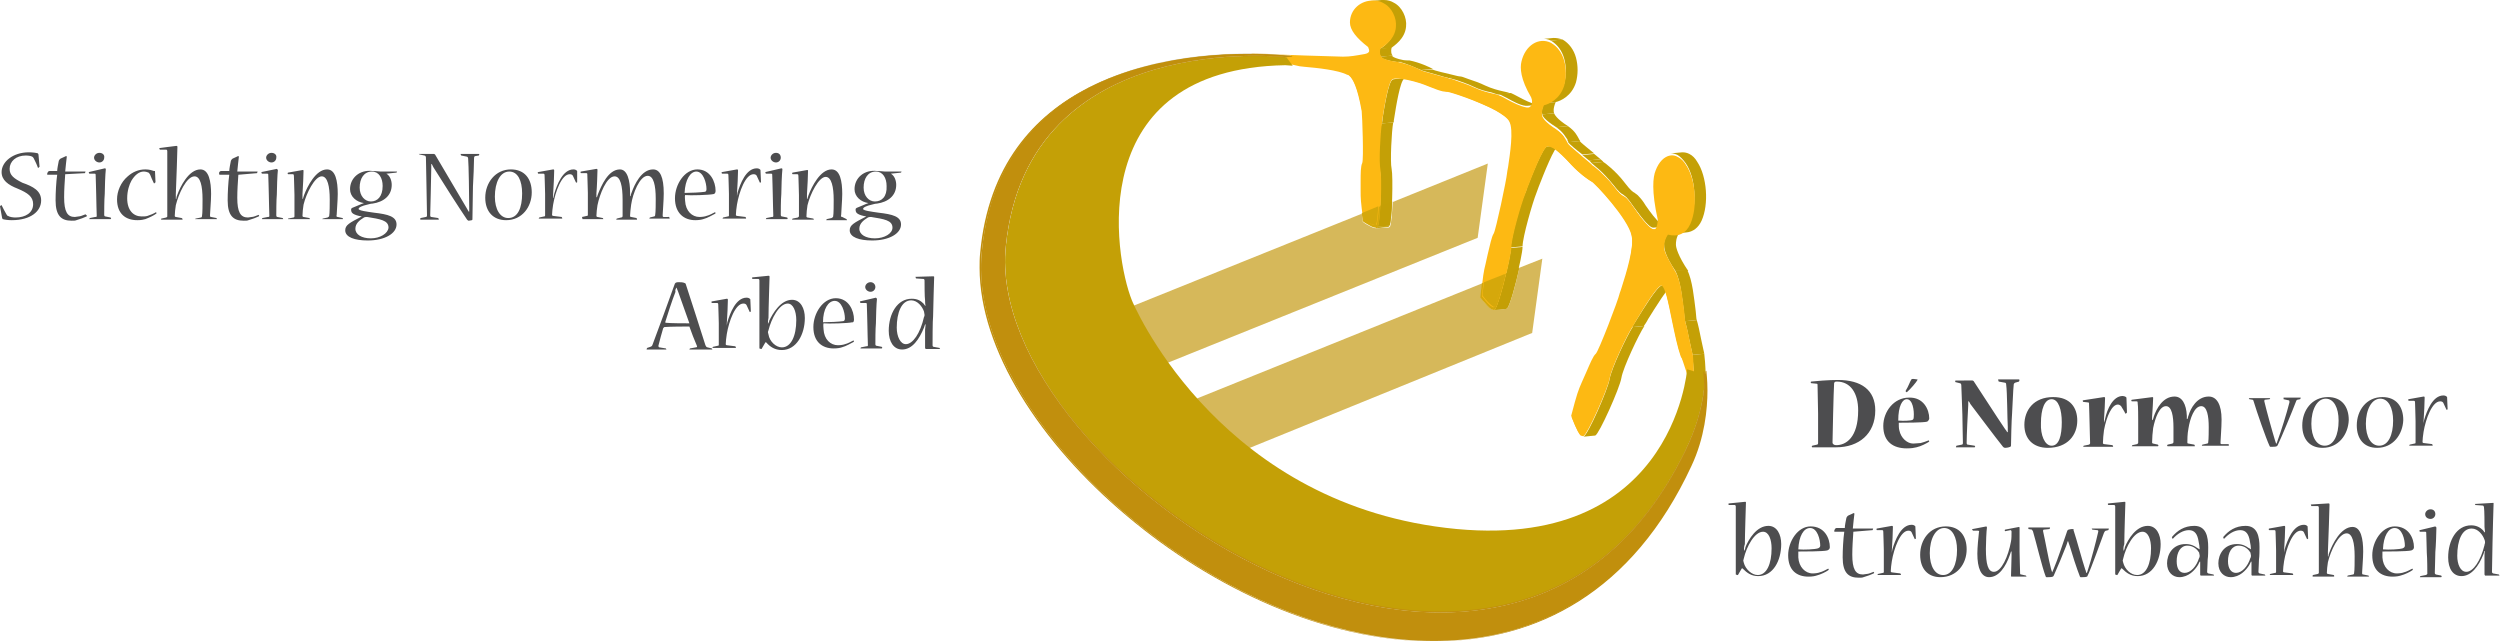
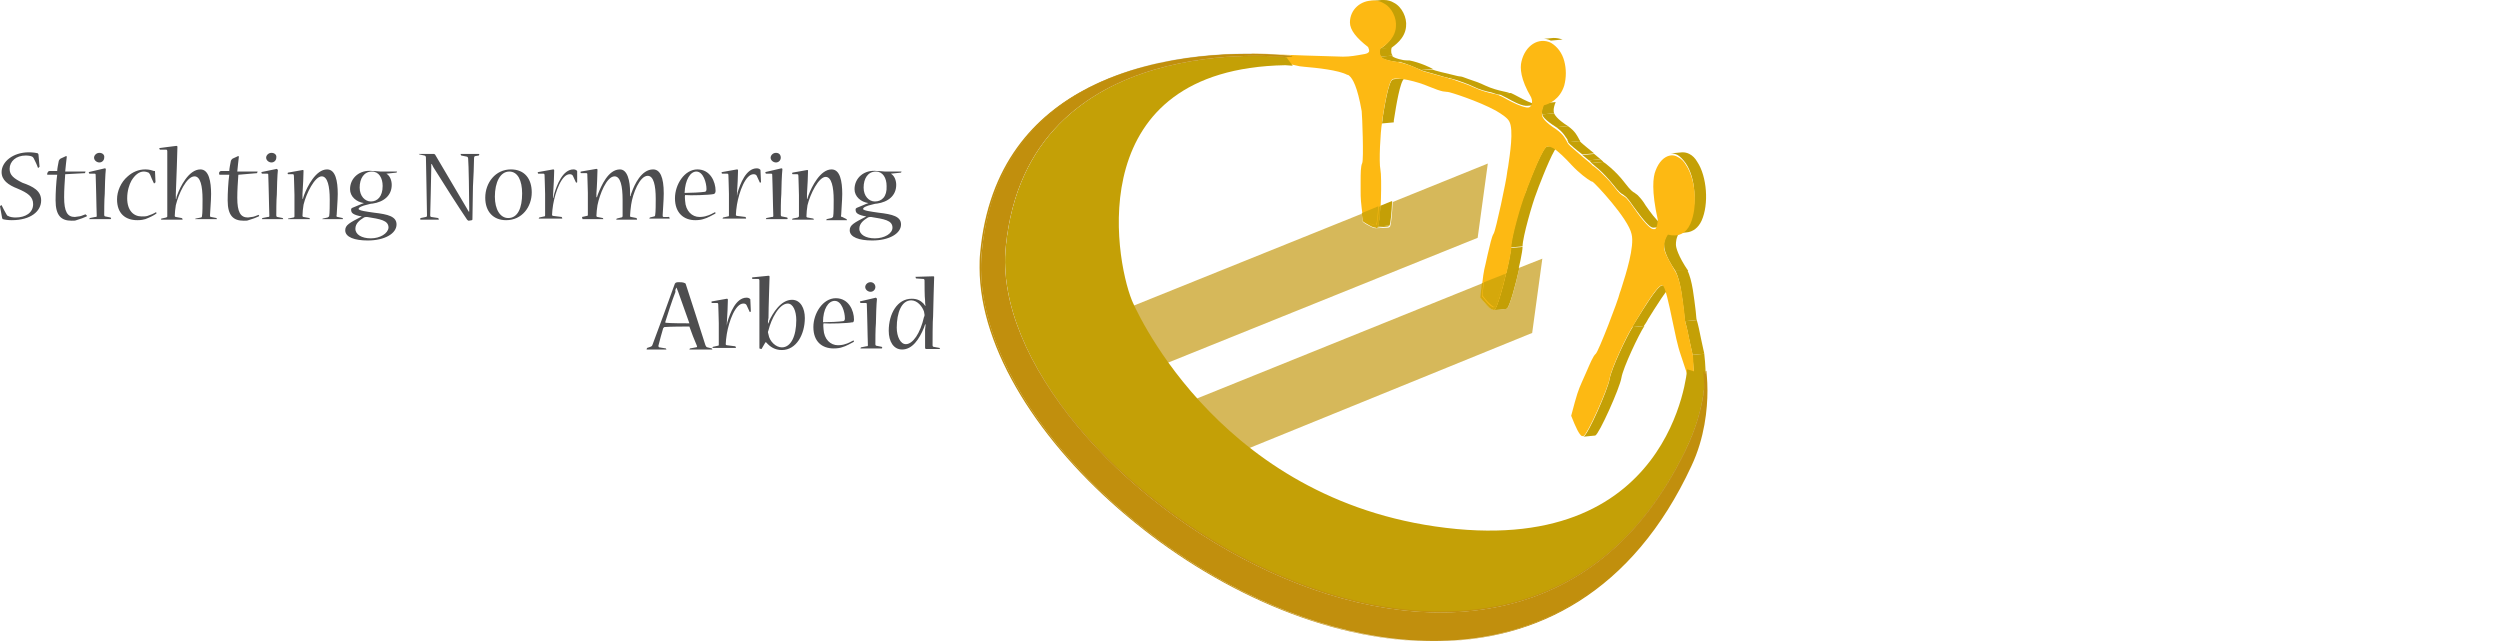
<svg xmlns="http://www.w3.org/2000/svg" version="1.1" id="Layer_1" x="0px" y="0px" width="467.8px" height="120px" viewBox="0 0 467.8 120" style="enable-background:new 0 0 467.8 120;" xml:space="preserve">
  <style type="text/css"> .st0{fill:#C4A006;} .st1{fill:#FDB913;} .st2{fill:#D6B85A;} .st3{fill:#C49F06;} .st4{fill:#D5A80B;} .st5{fill:#E6E7E8;} .st6{fill:#C18F0D;} .st7{fill:#4D4D4F;} </style>
  <g>
    <g>
-       <path class="st0" d="M259.6,42.5l-2.2,0.2c0.2,0,0.3-0.1,0.4-0.2l2.2-0.2C259.9,42.4,259.8,42.5,259.6,42.5" />
-       <path class="st0" d="M258.5,23.1l2.2-0.2c-0.3,1.6-0.6,7.4-0.3,8.7c0.3,1.4,0.1,9.8-0.4,10.6l-2.2,0.2c0.5-0.8,0.7-9.2,0.4-10.6 C257.8,30.5,258.1,24.7,258.5,23.1" />
      <path class="st0" d="M258.2,9.1l2.2-0.2c-0.2,0.9,0,1.3,0.2,1.5l-2.2,0.2C258.2,10.4,258,10,258.2,9.1" />
      <path class="st0" d="M261,14.8l2.2-0.2c-0.2,0-0.3,0-0.4,0.1c-0.8,0.3-1.6,5.4-1.9,7.3c-0.1,0.4-0.1,0.7-0.1,0.9l-2.2,0.2 c0-0.2,0.1-0.5,0.1-0.9c0.3-1.9,1.1-7,1.9-7.3C260.6,14.9,260.8,14.8,261,14.8" />
      <path class="st0" d="M258.3,10.6l2.2-0.2c0,0.1,0.1,0.2,0.3,0.3c0.4,0.2,1.2,0.5,2.8,0.7l-2.2,0.2c-1.6-0.2-2.4-0.5-2.8-0.7 C258.5,10.7,258.4,10.6,258.3,10.6" />
      <path class="st0" d="M256.3,0.2l2.2-0.2c0.2,0,0.4,0,0.5,0c0.7,0,1.3,0.2,1.8,0.5c0.8,0.4,1.4,1.1,1.8,1.9 c0.4,0.8,0.6,1.7,0.5,2.6c-0.2,2.3-2.3,3.6-2.8,4l-2.2,0.2c0.6-0.3,2.7-1.7,2.8-4c0.1-0.9-0.1-1.8-0.5-2.6 c-0.4-0.8-1.1-1.5-1.8-1.9c-0.6-0.3-1.2-0.5-1.8-0.5C256.7,0.2,256.5,0.2,256.3,0.2" />
      <path class="st0" d="M261.5,11.5l2.2-0.2c2,0.4,3.9,1.3,4.4,1.6l-2.2,0.2C265.3,12.9,263.4,11.9,261.5,11.5" />
      <path class="st0" d="M265.8,13.1L268,13c0.4,0.2,2.5,0.7,3.8,1c0.9,0.2,1.2,0.3,1.4,0.4l-2.2,0.2c-0.1-0.1-0.5-0.1-1.4-0.4 C268.3,13.8,266.3,13.3,265.8,13.1" />
      <path class="st0" d="M271,14.5l2.2-0.2c0.2,0,0.6,0.1,1.6,0.5c0.9,0.3,2.1,0.7,3.1,1.2c1.3,0.6,2.5,0.9,3.4,1.1 c0.5,0.1,1,0.2,1.3,0.4l-2.2,0.2c-0.4-0.1-0.8-0.2-1.3-0.4c-1-0.2-2.2-0.5-3.4-1.1c-1-0.5-2.3-0.9-3.1-1.2 C271.5,14.7,271.1,14.6,271,14.5" />
      <path class="st0" d="M281.7,57.8l-2.2,0.2l0.2-0.1c0.7-0.6,3-9.7,3-11.5l2.2-0.2c0,1.7-2.3,10.9-3,11.5L281.7,57.8" />
      <path class="st0" d="M288,19.6l-2.2,0.2l-0.3,0c-1.1-0.1-2.5-0.9-3.6-1.5c-0.6-0.3-1-0.5-1.4-0.7l2.2-0.2c0.3,0.1,0.8,0.4,1.4,0.7 c1.1,0.6,2.5,1.3,3.6,1.5L288,19.6" />
      <path class="st0" d="M288.9,19.3l2.2-0.2c-0.5,1.2-0.4,1.8-0.3,2.1l-2.2,0.2C288.5,21.1,288.4,20.5,288.9,19.3" />
      <path class="st0" d="M289.5,27.4l2.2-0.2c-0.8,0.1-2.9,5.5-3.8,7.8c-0.2,0.5-0.3,0.9-0.4,1.1c-0.7,1.7-2.6,8.3-2.6,10l-2.2,0.2 c0-1.8,1.8-8.3,2.6-10c0.1-0.2,0.3-0.6,0.4-1.1C286.6,32.9,288.7,27.5,289.5,27.4" />
      <path class="st0" d="M288.6,21.4l2.2-0.2c0.1,0.2,0.4,1,2.6,2.4l-2.2,0.2C289,22.4,288.6,21.7,288.6,21.4" />
      <path class="st0" d="M288.5,7.3c0.7-0.1,1.5-0.1,2.2-0.2c0.6,0,1.1,0.1,1.7,0.3l-2.2,0.2C289.6,7.3,289,7.2,288.5,7.3" />
      <path class="st0" d="M305.5,61.2l2.2-0.2c-1,1.5-4,7.8-4.3,9.7c-0.3,1.9-4.2,10.6-4.9,10.8l-2.2,0.2c0.8-0.2,4.6-8.9,4.9-10.8 C301.5,69,304.5,62.7,305.5,61.2" />
      <path class="st0" d="M298.4,81.5L298.4,81.5l-2.1,0.2l-0.1,0C296.8,81.6,297.7,81.6,298.4,81.5" />
      <path class="st0" d="M291.2,23.8l2.2-0.2c1.4,1,1.7,1.8,2,2.3c0.1,0.2,0.2,0.4,0.3,0.5l-2.2,0.2c-0.1-0.1-0.2-0.3-0.2-0.5 C292.9,25.6,292.6,24.8,291.2,23.8" />
-       <path class="st0" d="M290.2,7.6l2.2-0.2c1.2,0.7,2.1,1.9,2.5,3.4c0.4,1.5,0.4,3.1,0,4.6c-0.8,2.6-2.9,3.5-3.8,3.7l-2.2,0.2 c0.9-0.3,3-1.1,3.8-3.7c0.4-1.5,0.4-3.1,0-4.6C292.3,9.5,291.4,8.3,290.2,7.6" />
      <path class="st0" d="M293.4,26.6l2.2-0.2c0.2,0.3,1.6,1.4,2.7,2.3l-2.2,0.2C295,28.1,293.6,26.9,293.4,26.6" />
      <polyline class="st0" points="296.1,29 298.3,28.8 299.5,29.8 297.3,30 " />
      <path class="st0" d="M297.3,30l2.2-0.2c0.3,0.3,0.5,0.4,0.5,0.5l-2.2,0.2C297.7,30.4,297.6,30.2,297.3,30" />
      <path class="st0" d="M311.6,42.4c-0.7,0.1-1.5,0.1-2.2,0.2c-0.1,0-0.2,0-0.4-0.1l-0.3-0.2c-1-0.8-2.1-2.4-3-3.6 c-0.5-0.7-0.9-1.3-1.2-1.6c-0.3-0.4-0.6-0.5-0.8-0.7c-0.4-0.2-0.8-0.5-1.8-1.8c-0.9-1.1-1.9-2.2-2.7-2.9c-0.8-0.7-1.2-1-1.4-1.2 l2.2-0.2c0.2,0.1,0.6,0.4,1.4,1.1c0.8,0.7,1.8,1.7,2.7,2.9c1,1.3,1.4,1.6,1.8,1.8c0.2,0.2,0.5,0.3,0.8,0.7 c0.3,0.3,0.8,0.9,1.2,1.6c0.9,1.3,2,2.8,3,3.6l0.3,0.2C311.4,42.4,311.5,42.4,311.6,42.4" />
      <path class="st0" d="M311,53.4l2.2-0.2c-0.9,0.1-3.6,4.6-4.8,6.5c-0.3,0.6-0.6,1-0.8,1.3l-2.2,0.2c0.2-0.3,0.4-0.7,0.8-1.3 C307.4,58,310.1,53.5,311,53.4" />
      <path class="st0" d="M312.1,43.6l2.2-0.2c-0.7,1.1-0.7,1.9-0.7,2.4c0,0.5,0.4,2.1,2.3,4.9l-2.4,0c-1.9-2.8-2.1-4.2-2.1-4.7 C311.3,45.5,311.4,44.7,312.1,43.6" />
      <path class="st0" d="M313.5,50.7l2.2-0.2c1,1.9,1.3,5.4,1.6,7.7c0.1,0.8,0.1,1.5,0.2,1.7l-2.2,0.2c-0.1-0.2-0.1-0.9-0.2-1.7 C314.8,56.1,314.5,52.6,313.5,50.7" />
      <path class="st0" d="M315.3,60.1l2.2-0.2c0.2,0.6,0.6,2.4,0.8,3.5c0.4,2,0.6,2.6,0.6,2.8l-2.2,0.2c0-0.2-0.2-0.9-0.6-2.8 C315.9,62.5,315.5,60.7,315.3,60.1" />
      <path class="st0" d="M316.7,66.4l2.2-0.2c0.5,4.3,0.1,6.5,0.2,7.5l-1.9,0.6C317.1,71.7,316.9,69,316.7,66.4" />
      <path class="st0" d="M312.6,28.7l2.2-0.2c0.5,0,0.9,0.1,1.3,0.3c0.6,0.3,1.1,0.8,1.5,1.5c1.8,2.7,2.2,7.9,0.8,11 c-0.6,1.3-1.6,2.1-2.9,2.2c-0.7,0.1-1.5,0.1-2.2,0.2c1.2-0.1,2.3-0.8,2.9-2.2c1.4-3.1,1.1-8.3-0.8-11c-0.5-0.7-1-1.2-1.5-1.5 C313.5,28.8,313.1,28.7,312.6,28.7" />
      <path class="st1" d="M317.2,74.3c-0.4-0.3-1.4-4.2-2.7-7.9c-0.6-1.7-1.1-4.2-1.6-6.6c-0.6-2.9-1.3-6.2-1.8-6.4 c-0.8-0.4-3.6,4.4-4.9,6.5c-0.3,0.6-0.6,1-0.7,1.2c-1,1.5-4,7.8-4.3,9.7c-0.3,1.9-4.2,10.6-4.9,10.8l-0.3,0 c-0.5-0.3-1.1-1.5-2-3.8c1.1-4.2,1.3-4.7,2-6.3c0.3-0.6,0.5-1.2,0.8-1.8c0.7-1.6,1.3-3.1,1.8-3.5c0.5-0.4,4.2-10,4.5-11.4 c0.1-0.2,0.2-0.6,0.4-1.2c0.7-2.2,2.4-7.5,1.8-9.8c-0.6-2.9-6.8-9.5-7.3-9.8c0,0-0.1,0-0.3-0.1c-0.7-0.4-2.2-1.5-3.6-3 c-1.2-1.3-2.5-2.6-3.5-3.2c-0.4-0.2-0.7-0.3-1-0.3c-0.8,0-2.9,5.5-3.8,7.8c-0.2,0.5-0.3,0.9-0.4,1.1c-0.7,1.7-2.6,8.2-2.6,10 c0,1.7-2.3,10.9-3,11.5c-0.2,0.1-0.4,0.1-0.6,0c-0.5-0.3-1.1-1-2.1-2.2c0.4-4.1,0.5-4.7,0.9-6.3c0.1-0.6,0.3-1.2,0.4-1.8 c0.4-1.6,0.7-3.2,1.1-3.8c0.4-0.6,2.4-10.1,2.5-11.3c0-0.2,0.1-0.6,0.2-1.2c0.3-2.1,1.1-7,0.2-8.5c-0.3-0.6-1.3-1.3-2.5-2 c-3.3-1.8-8.6-3.5-9-3.5c0,0-0.2,0-0.9-0.1c-0.5-0.1-1.4-0.4-2.6-0.9c-2.3-1-5.9-1.8-6.8-1.4c-0.8,0.3-1.6,5.4-1.9,7.3 c-0.1,0.4-0.1,0.7-0.1,0.9c-0.3,1.6-0.6,7.4-0.3,8.7c0.3,1.4,0.1,9.8-0.4,10.6c-0.2,0.2-0.5,0.4-1.5-0.2c-0.3-0.2-0.8-0.4-1.3-0.8 c-0.5-3.7-0.5-4.2-0.5-5.6c0-0.5,0-1.1,0-1.7c0-1.5,0-2.9,0.3-3.5c0.3-0.7,0-8.9-0.1-9.7c-0.8-4.6-1.7-6.1-2.3-6.6 c-0.1-0.1-0.2-0.2-0.4-0.2c-1.7-0.9-5.7-1.3-8-1.5l-0.9-0.1c-3.1-0.7-6.3-1.4-9-1.9l0-0.5c0.1,0,1,0,3.2,0.1 c3.7,0.2,9.8,0.4,13.9,0.5c1.4,0,2.4-0.2,4.1-0.5c0.5-0.1,0.8-0.3,0.8-0.6c0-0.3-0.2-0.6-0.2-0.7c-2.2-1.7-3.4-3.2-3.4-4.6 c0-2.4,2-4.2,4.5-4.1c0.7,0,1.3,0.2,1.8,0.5c0.8,0.4,1.4,1.1,1.8,1.9c0.4,0.8,0.6,1.7,0.5,2.6c-0.2,2.3-2.3,3.6-2.9,4 c-0.2,0.9,0,1.3,0.2,1.5c0,0,0.1,0.2,0.3,0.3c0.4,0.2,1.2,0.5,2.8,0.7c2,0.4,3.9,1.3,4.4,1.6c0.4,0.2,2.5,0.7,3.8,1.1 c0.9,0.2,1.2,0.3,1.4,0.4c0.2,0,0.6,0.1,1.6,0.5c0.8,0.3,2.1,0.7,3.1,1.2c1.3,0.6,2.5,0.9,3.4,1.1c0.5,0.1,1,0.2,1.3,0.4 c0.4,0.1,0.8,0.4,1.4,0.7c1.1,0.6,2.5,1.3,3.6,1.5c0.5,0.1,0.8-0.1,1-0.5c0.1-0.4,0.1-0.9,0-1.1l-0.1-0.3c-2-3.4-2.1-5.5-1.8-6.7 c0.7-3,3.2-4.6,5.5-3.5c1.2,0.7,2.1,1.9,2.5,3.4c0.4,1.5,0.4,3.1,0,4.6c-0.8,2.6-2.9,3.5-3.8,3.7c-0.5,1.2-0.4,1.8-0.3,2.1 c0.1,0.2,0.4,1,2.6,2.4c1.4,1,1.7,1.8,2,2.3c0.1,0.2,0.2,0.4,0.3,0.5c0.2,0.3,1.6,1.4,2.7,2.4l1.2,1c0.3,0.3,0.5,0.4,0.5,0.5 c0.2,0.1,0.6,0.4,1.4,1.1c0.7,0.7,1.8,1.7,2.7,2.9c1,1.3,1.4,1.6,1.8,1.8c0.2,0.1,0.5,0.3,0.8,0.7c0.3,0.3,0.7,0.9,1.2,1.6 c0.9,1.3,2,2.8,3,3.6l0.3,0.2c0.3,0.1,0.5,0.1,0.7,0c0.3-0.4,0.4-1.3,0.4-1.7c-1.2-5.4-0.9-8-0.4-9.2c0.6-1.6,1.6-2.6,2.7-2.8 c0.5-0.1,1,0,1.5,0.3c0.6,0.3,1.1,0.8,1.5,1.5c1.8,2.7,2.2,7.8,0.8,11c-0.8,1.8-2.3,2.5-4.2,2c-0.7,1.1-0.7,1.9-0.7,2.4 c0,0.5,0.2,1.3,1.8,4c0.1,0.1,0.3,0.6,0.4,0.7c1,1.9,1.3,5.4,1.6,7.7c0.1,0.8,0.1,1.5,0.2,1.7c0.2,0.6,0.6,2.4,0.8,3.5 c0.4,2,0.6,2.6,0.6,2.8C316.9,69,317.1,71.7,317.2,74.3" />
-       <path class="st1" d="M316.5,71.7c0.1,0.4,0.2,0.8,0.3,1.1c-0.1-2.1-0.3-4.3-0.4-6.4c0-0.2-1.1-5.2-1.4-6.1c-0.1-0.3-0.1-1-0.2-1.9 c-0.2-2.1-0.7-5.5-1.5-7.5c-0.8-1.8-1.8-2.2-2.3-4.9c-0.2-0.9,0.5-2.1,1.1-3.1c1.1,0.1,2.9,0.5,4-1.8c1.3-2.9,1-7.7-0.7-10.2 c-0.4-0.6-0.9-1.1-1.4-1.4c-0.4-0.2-0.9-0.3-1.4-0.3c-1,0.2-2,1.1-2.5,2.6c-0.5,1.2-0.8,3.6,0.4,8.5c0,0.2,0.1,0.3,0.1,0.4 c0,0.4-0.1,1.3-0.3,1.7c-0.2,0.4-0.5,0.9-1.1,0.5l-0.3-0.2c-1-0.8-2.2-2.4-3.1-3.7c-0.5-0.7-0.9-1.3-1.2-1.6 c-0.3-0.3-0.5-0.5-0.8-0.6c-0.4-0.2-0.8-0.5-1.9-1.9c-1.4-1.9-3.7-3.7-4.1-4c0,0-0.9-0.8-1.7-1.5c-1.2-1-2.5-2.1-2.8-2.4 c-0.1-0.2-0.2-0.4-0.3-0.6c-0.2-0.5-0.5-1.2-1.7-2c-1.9-1.2-2.8-2.1-3-2.8c-0.3-0.9,0-1.8,0.5-2.9c0.8-0.3,2.9-1,3.7-3.4 c0.4-1.3,0.4-2.8,0-4.1c-0.4-1.4-1.2-2.5-2.2-3c-2.2-1.1-4.6,0.4-5.2,3.2c-0.2,1.1-0.1,3,1.7,6.2c0.1,0.3,0.5,1.3,0.1,2.1 c-0.3,0.6-0.6,0.8-1.3,0.7c-1.2-0.1-2.6-0.9-3.7-1.5c-0.6-0.3-1-0.5-1.4-0.7c-0.4-0.1-0.8-0.2-1.3-0.4c-1-0.2-2.2-0.5-3.5-1.1 c-2-0.9-4.7-1.6-4.7-1.6c0,0-0.7-0.2-1.4-0.4c-1.4-0.4-3.4-0.8-3.7-1l-0.2-0.1c-0.6-0.3-2.4-1.2-4.1-1.5c-1.4-0.2-2.4-0.4-2.9-0.7 c-0.2-0.1-0.4-0.3-0.5-0.4c-0.3-0.5-0.4-1.5-0.2-2.4c0.4-0.4,2.6-1.5,2.8-3.6c0.1-0.7-0.1-1.5-0.4-2.1c-0.4-0.7-1-1.3-1.7-1.7 c-0.5-0.3-1.1-0.4-1.7-0.5c-2.3-0.1-4.2,1.6-4.2,3.6c0,1.1,1.1,2.6,3.1,4c0.3,0.3,0.7,0.7,0.5,1.5c-0.1,0.5-0.4,0.9-1.1,1 c-1.7,0.3-2.7,0.5-4.2,0.5c-4-0.1-10.1-0.3-13.8-0.5c1.9,0.4,3.8,0.8,5.7,1.3l0.9,0.1c2.4,0.2,6.4,0.6,8.1,1.5 c0.2,0.1,0.3,0.2,0.4,0.3c1,0.8,1.8,3,2.5,6.8c0.2,0.9,0.5,9.4,0.1,10.3c-0.2,0.5-0.2,1.8-0.2,3.2c0,0.5,0,1.1,0,1.7 c0,1.4,0,1.8,0.4,5.1c0.5,0.4,0.9,0.6,1.2,0.8c0.9,0.5,1.2,0.3,1.2,0.3c0.3-0.5,0.7-8.6,0.3-10c-0.4-1.6,0-7.5,0.3-9.1 c0-0.2,0.1-0.5,0.1-0.9c0.6-3.8,1.3-7.3,2.1-7.6c1.1-0.4,4.9,0.6,7,1.5c2.1,0.8,3.2,1,3.3,1c0.2-0.1,3.1,0.8,5.6,1.9 c1.4,0.6,2.6,1.1,3.5,1.6c1.5,0.8,2.4,1.5,2.7,2.1c1,1.7,0.3,6.4-0.1,9c-0.1,0.6-0.1,1-0.2,1.1c-0.1,0.9-2,10.9-2.6,11.7 c-0.4,0.5-0.7,2-1.1,3.6c-0.1,0.6-0.3,1.2-0.4,1.8c-0.4,1.5-0.5,2.1-0.9,5.8c1,1.3,1.5,1.8,1.9,2c0.2,0.1,0.3,0.1,0.4,0 c0.4-0.4,2.8-9.2,2.8-11c0-1.9,1.9-8.5,2.6-10.3c0.1-0.2,0.2-0.6,0.4-1.1c1.6-4.1,3.1-8,4-8.1c0.3,0,0.7,0.1,1.1,0.3 c0.9,0.5,2,1.5,3.6,3.3c1.8,1.9,3.4,2.9,3.7,3.1c0.7,0.3,7,7.1,7.6,10.2c0.6,2.5-1.1,7.8-1.9,10.3c-0.2,0.5-0.3,1-0.3,1.2 c-0.2,1-3.9,11.1-4.6,11.6c-0.4,0.4-1.1,1.9-1.7,3.3c-0.3,0.6-0.5,1.2-0.8,1.8c-0.7,1.5-0.8,2-1.9,5.8c1,2.6,1.5,3.3,1.7,3.4 c0.6-0.1,4.5-8.3,4.8-10.4c0.3-2,3.3-8.4,4.4-9.9c0.2-0.2,0.4-0.7,0.7-1.2c2.1-3.6,4.3-7.1,5.2-6.6c0.7,0.4,1.2,2.8,2,6.8 c0.5,2.4,1,4.8,1.6,6.5C315.5,68.2,316.1,70.3,316.5,71.7" />
      <path class="st2" d="M213,70.1l-6.1-10.8l47.9-19.3c0.1,0.4,0.1,0.9,0.2,1.5c0.5,0.4,0.9,0.6,1.3,0.8c0.5,0.3,0.9,0.4,1.1,0.4 c0.1,0,0.1,0,0.2,0l2.1-0.1c0.2,0,0.3-0.1,0.4-0.2c0.2-0.4,0.4-2.4,0.5-4.6l17.8-7.2l-1.9,13.9L213,70.1" />
      <path class="st3" d="M257.5,42.6c0.1,0,0.2-0.1,0.3-0.2l2.2-0.2c-0.1,0.1-0.2,0.2-0.4,0.2L257.5,42.6" />
      <path class="st3" d="M257.8,42.4c0.2-0.3,0.4-2,0.5-3.9l2.2-0.9c-0.1,2.2-0.3,4.3-0.5,4.6L257.8,42.4" />
      <path class="st4" d="M257.4,42.6c-0.2,0-0.6-0.1-1.1-0.4c-0.3-0.2-0.8-0.4-1.3-0.8c-0.1-0.6-0.1-1.1-0.2-1.5l0.3-0.1 c0,0.3,0.1,0.7,0.1,1.2c0.5,0.3,0.9,0.6,1.2,0.8c0.5,0.3,0.8,0.3,1,0.3c0.1,0,0.2-0.1,0.2-0.1c0.1-0.2,0.3-1.6,0.4-3.3l0.3-0.1 c-0.1,1.9-0.3,3.6-0.5,3.9c-0.1,0.1-0.1,0.2-0.3,0.2C257.5,42.6,257.4,42.6,257.4,42.6" />
      <path class="st4" d="M257.3,42.1c-0.2,0-0.5-0.1-1-0.3c-0.3-0.2-0.7-0.4-1.2-0.8c0-0.4-0.1-0.8-0.1-1.2l2.9-1.2 c-0.1,1.7-0.2,3.1-0.4,3.3C257.5,42.1,257.5,42.1,257.3,42.1" />
      <path class="st2" d="M223.3,88.1l-6.1-10.8l60.2-24.3c-0.1,0.7-0.2,1.6-0.3,2.7c0.9,1.2,1.6,1.9,2.1,2.2c0.1,0.1,0.2,0.1,0.4,0.1 c0,0,0,0,0.1,0l2.1-0.2l0.2-0.1c0.5-0.4,1.6-4.3,2.3-7.6l4.3-1.7l-1.9,13.9L223.3,88.1" />
      <path class="st3" d="M279.6,58c0.1,0,0.1,0,0.2-0.1c0.4-0.3,1.4-3.7,2.1-6.8l2.4-1c-0.7,3.2-1.8,7.2-2.3,7.6l-0.2,0.1L279.6,58" />
      <path class="st4" d="M279.5,58c-0.1,0-0.2,0-0.4-0.1c-0.5-0.3-1.1-1-2.1-2.2c0.1-1.2,0.2-2,0.3-2.7l0.3-0.1 c-0.1,0.6-0.2,1.5-0.3,2.5c1,1.3,1.5,1.8,1.9,2c0.1,0.1,0.2,0.1,0.2,0.1c0.1,0,0.1,0,0.1,0c0.3-0.2,1.2-3.2,1.9-6.1l0.4-0.2 c-0.7,3-1.7,6.4-2.1,6.8C279.7,57.9,279.6,58,279.5,58C279.6,58,279.5,58,279.5,58" />
      <path class="st4" d="M279.5,57.4c-0.1,0-0.1,0-0.2-0.1c-0.3-0.2-0.9-0.7-1.9-2c0.1-1.1,0.2-1.9,0.3-2.5l3.8-1.5 c-0.7,2.9-1.6,5.9-1.9,6.1C279.6,57.4,279.5,57.4,279.5,57.4" />
      <path class="st0" d="M240.7,10.7c0,0-48.4-5.6-52.5,35.4c-4.3,42.4,93.7,107.3,127.2,38.2c4-8.2,3.8-14.4,3.7-14.4 c-0.4-0.1,0,0.3-3.4-0.8c0,0-2.7,35.9-47.2,29.4c-41.8-6.1-56.7-42.3-56.7-42.3c-3.3-8.2-9.2-43.3,28.7-44l1.4,0.1" />
      <path class="st5" d="M240.7,10.7c0,0-48.4-5.6-52.5,35.4c-4.3,42.4,93.7,107.3,127.2,38.2c4-8.2,3.6-14.5,3.7-14.4l0.1-0.2 c-0.1,0,1.2,8.7-2.9,17.5c-34.6,74.1-136.8,5.5-132.6-39.9c4-43.9,57.9-36.9,57.9-36.9L240.7,10.7" />
      <path class="st6" d="M240.7,10.7c0,0-48.4-5.6-52.5,35.4c-4.3,42.4,93.7,107.3,127.2,38.2c4-8.2,3.6-14.5,3.7-14.4l0-0.4 c-0.1,0,1.3,8.9-2.8,17.7c-34.6,74.1-136.8,5.5-132.6-39.9c4-43.9,58-36.8,58-36.8L240.7,10.7" />
      <path class="st6" d="M240.7,10.7L240.7,10.7c0-0.1-2.2-0.3-5.8-0.3c-13,0-43.6,3.5-46.8,35.7c-0.1,0.9-0.1,1.8-0.1,2.7 c0,28.7,43.4,65.8,81.6,65.8c18.2,0,35.3-8.5,45.9-30.3c2-4.1,2.9-7.7,3.3-10.3c0.2-1.3,0.3-2.3,0.3-3c0-0.4,0-0.6,0-0.8l0-0.2 l0-0.1v0l-0.1,0l0,0l0,0l-0.1,0l0,0l-0.1,0v0.1l0.1,0l-0.1,0v0.1v-0.1l0,0.1l0,0v-0.1l0,0.1l0.1,0l0-0.5l0-0.1l-0.1,0l0,0 l-0.1,0.1v0c0,0.1,0.2,1.5,0.2,3.7c0,3.4-0.5,8.7-2.9,14c-11,23.6-28.9,32.7-48,32.7c-19.8,0-41-9.8-57.2-23.5 c-16.2-13.6-27.5-31.1-27.5-46.4c0-0.9,0-1.8,0.1-2.7c3-33.1,34.6-37.2,49.8-37.2c2.5,0,4.5,0.1,5.9,0.2c1.4,0.1,2.2,0.2,2.2,0.2 l0-0.1l0-0.1l-1.1,0.1l-0.1,0L240.7,10.7L240.7,10.7L240.7,10.7L240.7,10.7L240.7,10.7L240.7,10.7l1.1-0.1l0-0.1 c0,0-3.2-0.4-8.1-0.4c-15.3,0-46.9,4.1-50,37.3c-0.1,0.9-0.1,1.8-0.1,2.7c0,30.6,45.1,69.9,84.8,69.9c19.1,0,37.1-9.1,48.1-32.8 c2.5-5.3,3-10.7,3-14.1c0-2.1-0.2-3.5-0.2-3.7h0l0,0l0,0h0l0,0l-0.1,0l0.1,0l0,0l-0.1,0l0.1,0l-0.1,0v0.1l0.1,0l-0.1,0v0.1v-0.1 l0,0.1l0,0v-0.1l0,0.1l0-0.1l-0.1,0l0,0.4l0.1,0l0-0.1l0,0l-0.1,0l0,0.1c0,0.8,0,6.7-3.7,14.3c-10.6,21.8-27.6,30.2-45.8,30.2 c-19.1,0-39.4-9.3-55-22.1C198.9,79.5,188,63.1,188,48.8c0-0.9,0-1.8,0.1-2.7c3.2-32.1,33.7-35.6,46.7-35.6 C238.4,10.5,240.6,10.8,240.7,10.7l0.1,0.1L240.7,10.7" />
    </g>
    <path class="st7" d="M7.7,37.5c0,2-1.9,3.7-5.5,3.7c-0.7,0-1.4-0.1-1.7-0.2l-0.1-0.2L0,38.6l0.2-0.2l0.1,0c0.3,0.6,0.6,1.2,0.9,1.7 c0.1,0.2,0.2,0.3,0.3,0.3c0.3,0.2,0.9,0.3,1.4,0.3c1.9,0,3.3-0.9,3.3-2.5c0-1.4-1-2.1-2.9-2.9c-1.8-0.7-3-1.6-3-3.1 c0-1.9,2.1-3.7,5.1-3.7c0.7,0,1.4,0.1,1.7,0.2l0.1,0.2l0.2,2.3l-0.2,0.2l-0.1,0c-0.2-0.6-0.5-1.2-0.8-1.8c-0.1-0.1-0.1-0.2-0.3-0.3 c-0.2-0.1-0.6-0.2-1.2-0.2c-1.8,0-3,1.1-3,2.5c0,1.2,0.8,1.8,2.4,2.6C6.2,34.9,7.7,35.7,7.7,37.5 M15.9,32.4l0.1-0.3l0,0l-3.8,0 c0.1-0.8,0.2-2.2,0.3-2.8l-0.1-0.1c-0.1,0-0.6,0.3-0.9,0.4c-0.3,0.1-0.4,0.3-0.5,0.5c-0.1,0.5-0.3,1.5-0.3,1.9H9.3 c-0.2,0-0.3,0.1-0.4,0.3l-0.1,0.3l0.1,0.1l1.8,0c-0.2,1.4-0.3,3.4-0.3,4.8c0,2.9,1.1,3.8,3,3.8c0.4,0,0.7,0,0.9-0.1 c0.7-0.2,1.5-0.5,1.9-0.7l0.1-0.1L16,40.1c-0.5,0.2-1,0.4-1.3,0.4c-0.2,0-0.5,0.1-0.7,0.1c-1.4,0-2-1-2-3.7c0-1.4,0.1-2.8,0.2-4.3 L15.9,32.4z M16.6,32.2L16.6,32.2l0.1,0.3h1c0.2,0,0.2,0.1,0.2,0.3c0,0.5,0.1,2.7,0.1,3.6c0,1.1,0.1,3.6,0.1,4 c0,0.2-0.1,0.2-0.3,0.2l-1,0.2L16.7,41l0,0c0.4,0,1.1,0,2,0c0.8,0,1.6,0,2,0l0.1-0.1l-0.1-0.2l-1-0.2c-0.1,0-0.2-0.1-0.2-0.3 c0-0.4,0-2.9,0.1-3.9c0-1,0.1-3.8,0.2-4.6c0-0.1,0-0.2-0.2-0.2L16.6,32.2z M18.6,28.6c-0.6,0-1,0.5-1,0.9c0,0.5,0.5,0.9,1,0.9 c0.5,0,0.9-0.4,0.9-0.9C19.6,29,19.2,28.6,18.6,28.6L18.6,28.6z M21.9,37.3c0,2.7,1.6,3.9,3.8,3.9c0.8,0,1.1-0.1,1.5-0.2 c0.8-0.3,1.6-0.7,2-1l0.1-0.1l-0.1-0.2c-0.5,0.3-1,0.5-1.6,0.7c-0.3,0.1-0.7,0.1-1.1,0.1c-1.5,0-2.7-1.1-2.7-3.4 c0-1.4,0.4-2.6,0.8-3.3c0.6-1,1.4-1.7,2.3-1.7c0.3,0,0.7,0.1,0.9,0.2c0.1,0.1,0.2,0.2,0.3,0.4c0.2,0.5,0.4,1,0.7,1.6l0.1,0l0.2-0.2 l-0.1-2.1L28.8,32c-0.3-0.1-0.8-0.3-1.6-0.3c-1.3,0-2.4,0.5-3.3,1.3C22.6,34.1,21.9,35.8,21.9,37.3L21.9,37.3z M29.8,27.7 L29.8,27.7l0.1,0.3l1.2,0c0.1,0,0.2,0.1,0.2,0.3c0,0.6,0,5.4,0,6.1c0,0.8,0,5.5,0,6c0,0.2,0,0.2-0.2,0.3l-0.9,0.2L30.1,41l0.1,0.1 c0.3,0,0.9,0,1.8,0c0.9,0,1.8,0,2.1,0l0.1-0.1L34,40.8l-1.1-0.2c-0.1,0-0.2-0.1-0.2-0.2c0-0.4,0.1-1.5,0.2-2c0.5-2.1,2-5.4,3.5-5.4 c1.1,0,1.5,1.8,1.5,4.3c0,0.9,0,2.7-0.1,3.1c0,0.2-0.1,0.3-0.2,0.3l-1,0.2L36.5,41l0.1,0c0.4,0,1,0,2,0c0.9,0,1.6,0,1.9,0l0.1,0 l-0.1-0.2l-1-0.2c-0.2,0-0.2-0.1-0.2-0.4c0-0.5,0.2-2.5,0.2-3.9c0-2.3-0.4-4.6-2-4.6c-2.2,0-3.8,3.3-4.3,4.7 c-0.1,0.2-0.2,0.5-0.2,0.8h-0.1c0-0.3,0-0.6,0-0.9c0.1-1.8,0.3-8.7,0.3-8.8c0-0.1,0-0.2-0.2-0.2L29.8,27.7z M48.1,32.4l0.1-0.3l0,0 l-3.8,0c0.1-0.8,0.2-2.2,0.3-2.8l-0.1-0.1c-0.1,0-0.6,0.3-0.9,0.4c-0.3,0.1-0.4,0.3-0.5,0.5c-0.1,0.5-0.3,1.5-0.3,1.9h-1.5 c-0.2,0-0.3,0.1-0.4,0.3L41,32.6l0.1,0.1l1.8,0c-0.2,1.4-0.3,3.4-0.3,4.8c0,2.9,1.1,3.8,3,3.8c0.4,0,0.7,0,0.9-0.1 c0.7-0.2,1.5-0.5,1.9-0.7l0.1-0.1l-0.1-0.2c-0.5,0.2-1,0.4-1.3,0.4c-0.2,0-0.5,0.1-0.7,0.1c-1.4,0-2-1-2-3.7c0-1.4,0.1-2.8,0.2-4.3 L48.1,32.4z M48.9,32.2L48.9,32.2l0.1,0.3h1c0.2,0,0.2,0.1,0.2,0.3c0,0.5,0.1,2.7,0.1,3.6c0,1.1,0.1,3.6,0.1,4 c0,0.2-0.1,0.2-0.3,0.2l-1,0.2L49,41l0,0c0.4,0,1.1,0,2,0c0.8,0,1.6,0,2,0L53,41l-0.1-0.2l-1-0.2c-0.1,0-0.2-0.1-0.2-0.3 c0-0.4,0-2.9,0.1-3.9c0-1,0.1-3.8,0.2-4.6l-0.2-0.2L48.9,32.2z M50.8,28.6c-0.6,0-1,0.5-1,0.9c0,0.5,0.5,0.9,1,0.9 c0.5,0,0.9-0.4,0.9-0.9C51.8,29,51.4,28.6,50.8,28.6L50.8,28.6z M63.2,40.6c-0.2,0-0.3-0.1-0.2-0.4c0-0.5,0.2-2.7,0.2-3.9 c0-2.4-0.4-4.6-2-4.6c-2.1,0-3.7,3.2-4.3,4.8c0,0.1-0.2,0.5-0.2,0.7h-0.1c0-0.3,0-0.6,0-0.9c0.1-1.1,0.2-3.9,0.2-4.4l-0.1-0.1 l-2.8,0.5l-0.1,0.1l0.1,0.2l0.9,0c0.2,0,0.2,0.2,0.2,0.4c0,0.5,0.1,2.7,0.1,3.5c0,1.1,0,3.4,0,4c0,0.1-0.1,0.2-0.2,0.2l-1,0.2 L53.9,41l0,0c0.5,0,1.1,0,1.9,0c0.9,0,1.5,0,2.1,0l0.1,0l-0.1-0.2l-1.1-0.2c-0.1,0-0.2-0.1-0.2-0.2c0-0.5,0.1-1.6,0.2-2.1 c0.5-2.1,2.1-5.3,3.4-5.3c1.1,0,1.5,1.9,1.5,4.3c0,0.7,0,2.7-0.1,3.1c0,0.1-0.1,0.2-0.3,0.3l-0.9,0.2L60.3,41l0,0c0.4,0,1.1,0,2,0 c0.8,0,1.4,0,1.9,0l0,0l-0.1-0.2L63.2,40.6z M65.5,35.4c0,1.4,1.2,2.4,2.6,2.6c-0.6,0.2-1.4,0.6-2.2,0.9c-0.1,0.1-0.2,0.1-0.2,0.3 c0,0.4,0.1,0.6,0.4,0.8c0.3,0.2,0.9,0.4,1.6,0.5c-2.3,1.2-3.1,1.6-3.1,2.6c0,1.3,1.8,1.9,4.2,1.9c3.2,0,5.4-1.3,5.4-3 c0-1.5-1.6-1.9-4.2-2.2c-1.4-0.2-2.9-0.4-2.9-0.7c0-0.3,0.7-0.6,1.6-0.8c0.4-0.1,0.7-0.2,1-0.2c2.1-0.3,3.6-1.5,3.6-3.5 c0-0.8-0.3-1.7-1-2.1l1.9-0.2l0.1-0.2l-0.1,0l-2.5,0c-0.2,0-0.3,0-0.5,0c-0.3,0-0.8-0.1-1.5-0.1C67.3,31.7,65.5,33.3,65.5,35.4 L65.5,35.4z M69.4,44.6c-1.7,0-2.9-0.7-2.9-1.8c0-1,0.8-1.6,1.6-2.1c0.2-0.1,0.4-0.1,0.6-0.1c2.4,0.4,4,0.6,4,2 C72.6,43.7,71.1,44.6,69.4,44.6L69.4,44.6z M69.4,37.7c-1.1,0-2.1-1-2.1-2.6c0-1.7,0.8-3,2.3-3c1.3,0,2,1.2,2,2.7 C71.6,36.8,70.6,37.7,69.4,37.7L69.4,37.7z M78.4,28.6L78.4,28.6c0,0.2,0,0.3,0.1,0.3l0.9,0.2c0.2,0,0.3,0.2,0.3,0.4 c0,0.4,0.1,4.4,0.1,5.2c0,0.9,0.1,5,0.1,5.6c0,0.2-0.1,0.3-0.2,0.3l-1,0.2L78.6,41l0.1,0.1c0.4,0,0.9,0,1.6,0c0.7,0,1.4,0,1.8,0 l0-0.1l-0.1-0.2l-1.3-0.2c-0.1,0-0.2-0.1-0.2-0.3c0-0.6,0.2-7.1,0.2-8.9c0-0.2,0-0.4,0-0.7l0.1,0c0.1,0.2,0.2,0.4,0.3,0.6 c1.6,2.6,5,7.9,6.3,9.8c0.1,0.1,0.2,0.2,0.3,0.2c0.2,0,0.5-0.1,0.6-0.1l0.1-0.1c0-0.7,0.1-5.3,0.1-6.2c0.1-1.4,0.2-4.5,0.2-5.2 c0-0.4,0.1-0.5,0.3-0.5l0.6-0.1l0.1-0.2l-0.1-0.1h-3.4l0,0.1l0.1,0.2l1,0.2c0.2,0,0.3,0.2,0.3,0.4c0.1,0.9,0.2,7.3,0.2,9.1 c0,0.2,0,0.5,0,0.8l-0.1,0c-0.1-0.2-0.3-0.5-0.4-0.7c-1.3-2.2-5-8.5-5.9-10l-0.2-0.1H78.4z M94.7,41.2c3,0,4.8-2.5,4.8-5.2 c0-2.5-1.3-4.3-3.9-4.3c-2.9,0-4.8,2.5-4.8,5.3C90.8,39.6,92.3,41.2,94.7,41.2L94.7,41.2z M95.1,40.8c-1.5,0-2.5-1.6-2.5-4 c0-2.7,1-4.7,2.7-4.7c1.6,0,2.4,1.7,2.4,4.1C97.7,38.9,96.9,40.8,95.1,40.8L95.1,40.8z M103.5,37c0-0.2,0-0.5,0-0.7 c0.1-1.1,0.2-3.9,0.2-4.4c0-0.1,0-0.2-0.2-0.2l-2.8,0.5l-0.1,0.1l0.1,0.2h1c0.2,0,0.2,0.2,0.2,0.3c0,0.5,0.1,2.5,0.1,3.5 c0,1,0,3.6,0,4c0,0.2-0.1,0.2-0.2,0.2l-0.9,0.2l-0.1,0.2l0,0c0.3,0,1,0,1.9,0c1.1,0,2.1,0,2.5,0l0-0.1l-0.1-0.2l-1.6-0.2 c-0.1,0-0.2-0.1-0.2-0.2c0-0.3,0.1-1.4,0.2-1.9c0.4-2.4,1.6-5.7,3.1-5.7c0.3,0,0.5,0.1,0.6,0.3c0.2,0.4,0.4,0.9,0.6,1.3l0,0 l0.2-0.1L108,32l-0.1-0.1c-0.1-0.1-0.3-0.2-0.6-0.2c-2,0-3.1,2.9-3.6,4.6c0,0.2-0.1,0.4-0.1,0.7H103.5z M124.2,40.6 c-0.2,0-0.2-0.1-0.2-0.4c0-0.4,0.2-2.7,0.2-4c0-3.1-0.7-4.5-2-4.5c-2.2,0-3.5,2.9-4,4.3c-0.1,0.2-0.2,0.5-0.2,0.7h-0.1 c0-0.3,0-0.5,0-0.7c0-2.2-0.5-4.3-1.9-4.3c-2.2,0-3.5,3.1-4.1,4.6c-0.1,0.2-0.1,0.4-0.2,0.6h-0.1c0-0.2,0-0.5,0-0.7 c0.1-1,0.2-4,0.2-4.4c0-0.1,0-0.2-0.2-0.2l-2.9,0.5l-0.1,0.1l0.1,0.2h1c0.2,0,0.2,0.1,0.2,0.3c0,0.5,0.1,2.6,0.1,3.4 c0,1.1,0,3.5,0,4.1c0,0.2-0.1,0.2-0.2,0.2l-0.9,0.2L109,41l0,0c0.5,0,1,0,1.8,0c0.9,0,1.5,0,2,0l0.1,0l-0.1-0.2l-1-0.2 c-0.1,0-0.2-0.1-0.2-0.2c0-0.4,0.1-1.5,0.2-2c0.4-2,1.7-5.4,3.2-5.4c1.1,0,1.5,1.8,1.5,4.4c0,0.6,0,2.6,0,3c0,0.2-0.1,0.3-0.3,0.3 l-0.8,0.2l-0.1,0.2l0.1,0c0.4,0,1,0,1.9,0c0.8,0,1.5,0,1.9,0l0-0.1l-0.1-0.2l-1-0.2c-0.2,0-0.2-0.1-0.2-0.3c0-0.3,0.1-1.3,0.2-2 c0.3-2.1,1.6-5.4,3.1-5.4c1.1,0,1.5,1.8,1.5,4.3c0,0.6,0,2.6-0.1,3c0,0.2-0.1,0.3-0.2,0.3l-0.8,0.2l-0.1,0.2l0,0c0.4,0,1,0,1.9,0 c0.8,0,1.4,0,1.9,0l0-0.1l-0.1-0.2L124.2,40.6z M133.9,35.7c0-1.7-1-4-3.4-4c-2.4,0-4.2,2.8-4.2,5.4c0,2.8,1.7,4.1,3.8,4.1 c0.7,0,1.2-0.1,1.5-0.2c0.8-0.2,1.8-0.8,2.2-1l0.1-0.1c0-0.1-0.1-0.2-0.1-0.2c-0.4,0.2-1.1,0.6-1.6,0.7c-0.2,0.1-0.8,0.2-1.3,0.2 c-1.4,0-2.6-1.1-2.7-3c0-0.3-0.1-0.8,0-1.1c0.9,0.1,4.6,0,5.4-0.2C133.8,36.2,133.9,36,133.9,35.7L133.9,35.7z M130.3,32.1 c1.3,0,1.9,2.1,1.9,3.3c0,0.4-0.2,0.5-0.4,0.5c-0.6,0.1-2.6,0.2-3.7,0.2C128.2,33.6,129.2,32.1,130.3,32.1L130.3,32.1z M137.9,37 c0-0.2,0-0.5,0-0.7c0.1-1.1,0.2-3.9,0.2-4.4c0-0.1,0-0.2-0.2-0.2l-2.8,0.5l-0.1,0.1l0.1,0.2h1c0.2,0,0.2,0.2,0.2,0.3 c0,0.5,0.1,2.5,0.1,3.5c0,1,0,3.6,0,4c0,0.2-0.1,0.2-0.2,0.2l-0.9,0.2l-0.1,0.2l0,0c0.3,0,1,0,1.9,0c1.1,0,2.1,0,2.5,0l0-0.1 l-0.1-0.2l-1.6-0.2c-0.1,0-0.2-0.1-0.2-0.2c0-0.3,0.1-1.4,0.2-1.9c0.4-2.4,1.6-5.7,3.1-5.7c0.3,0,0.5,0.1,0.6,0.3 c0.2,0.4,0.4,0.9,0.6,1.3l0,0l0.2-0.1l-0.1-2.3l-0.1-0.1c-0.1-0.1-0.3-0.2-0.6-0.2c-2,0-3.1,2.9-3.6,4.6c0,0.2-0.1,0.4-0.1,0.7 H137.9z M143.2,32.2L143.2,32.2l0.1,0.3h1c0.2,0,0.2,0.1,0.2,0.3c0,0.5,0.1,2.7,0.1,3.6c0,1.1,0.1,3.6,0.1,4c0,0.2-0.1,0.2-0.3,0.2 l-1,0.2l-0.1,0.2l0,0c0.4,0,1.1,0,2,0c0.8,0,1.6,0,2,0l0.1-0.1l-0.1-0.2l-1-0.2c-0.1,0-0.2-0.1-0.2-0.3c0-0.4,0-2.9,0.1-3.9 c0-1,0.1-3.8,0.2-4.6c0-0.1,0-0.2-0.2-0.2L143.2,32.2z M145.2,28.6c-0.6,0-1,0.5-1,0.9c0,0.5,0.5,0.9,1,0.9c0.5,0,0.9-0.4,0.9-0.9 C146.1,29,145.8,28.6,145.2,28.6L145.2,28.6z M157.6,40.6c-0.2,0-0.3-0.1-0.2-0.4c0-0.5,0.2-2.7,0.2-3.9c0-2.4-0.4-4.6-2-4.6 c-2.1,0-3.7,3.2-4.3,4.8c0,0.1-0.2,0.5-0.2,0.7H151c0-0.3,0-0.6,0-0.9c0.1-1.1,0.2-3.9,0.2-4.4l-0.1-0.1l-2.8,0.5l-0.1,0.1l0.1,0.2 l0.9,0c0.2,0,0.2,0.2,0.2,0.4c0,0.5,0.1,2.7,0.1,3.5c0,1.1,0,3.4,0,4l-0.2,0.2l-1,0.2l-0.1,0.2l0,0c0.5,0,1.1,0,1.9,0 c0.9,0,1.5,0,2.1,0l0.1,0l-0.1-0.2l-1.1-0.2c-0.1,0-0.2-0.1-0.2-0.2c0-0.5,0.1-1.6,0.2-2.1c0.5-2.1,2.1-5.3,3.4-5.3 c1.1,0,1.5,1.9,1.5,4.3c0,0.7,0,2.7-0.1,3.1c0,0.1-0.1,0.2-0.3,0.3l-0.9,0.2l-0.1,0.2l0,0c0.4,0,1.1,0,2,0c0.8,0,1.4,0,1.9,0l0,0 l-0.1-0.2L157.6,40.6z M159.9,35.4c0,1.4,1.2,2.4,2.6,2.6c-0.6,0.2-1.4,0.6-2.2,0.9c-0.1,0.1-0.2,0.1-0.2,0.3 c0,0.4,0.1,0.6,0.4,0.8c0.3,0.2,0.9,0.4,1.6,0.5c-2.3,1.2-3.1,1.6-3.1,2.6c0,1.3,1.8,1.9,4.2,1.9c3.2,0,5.4-1.3,5.4-3 c0-1.5-1.6-1.9-4.2-2.2c-1.4-0.2-2.9-0.4-2.9-0.7c0-0.3,0.7-0.6,1.6-0.8c0.4-0.1,0.7-0.2,1-0.2c2.1-0.3,3.6-1.5,3.6-3.5 c0-0.8-0.3-1.7-1-2.1l1.9-0.2l0.1-0.2l-0.1,0l-2.5,0c-0.2,0-0.3,0-0.5,0c-0.3,0-0.8-0.1-1.5-0.1C161.7,31.7,159.9,33.3,159.9,35.4 L159.9,35.4z M163.7,44.6c-1.7,0-2.9-0.7-2.9-1.8c0-1,0.8-1.6,1.6-2.1c0.2-0.1,0.4-0.1,0.6-0.1c2.4,0.4,4,0.6,4,2 C167,43.7,165.5,44.6,163.7,44.6L163.7,44.6z M163.7,37.7c-1.1,0-2.1-1-2.1-2.6c0-1.7,0.8-3,2.3-3c1.3,0,2,1.2,2,2.7 C166,36.8,165,37.7,163.7,37.7L163.7,37.7z M127,52.8c-0.5,0-0.7,0.1-0.8,0.5c-0.9,2.5-3.1,8.6-4.1,11.2c-0.1,0.3-0.2,0.3-0.4,0.4 l-0.6,0.2l-0.1,0.2l0,0.1c0.3,0,0.9,0,1.5,0c0.8,0,1.7,0,2.1,0l0.1,0l-0.1-0.2l-1.2-0.2c-0.1,0-0.2-0.1-0.2-0.3 c0.2-0.9,0.7-2.6,0.9-3.3l0.2-0.2c1.2-0.1,3.8-0.1,4.7-0.1c0.3,0.9,1,2.7,1.4,3.6c0.1,0.2,0,0.3-0.2,0.3l-1.1,0.2l-0.1,0.2l0.1,0 c0.5,0,1.3,0,2.3,0c0.7,0,1.5,0,1.8,0l0.1,0l-0.1-0.2l-0.8-0.2c-0.2,0-0.3-0.2-0.4-0.4c-0.8-2.6-2.9-9-3.7-11.5l-0.1-0.1 C127.8,52.8,127.4,52.8,127,52.8L127,52.8z M126.6,53.8c0.1,0.3,0.2,0.6,0.3,0.8c0.6,1.7,1.7,4.8,2.1,5.9c-0.9,0-3.4,0-4.4-0.1 c-0.1,0-0.1,0-0.1-0.2c0.4-1.3,1.2-3.8,1.9-5.6C126.3,54.4,126.4,54.1,126.6,53.8L126.6,53.8z M136,61.2c0-0.2,0-0.5,0-0.7 c0.1-1.1,0.2-3.9,0.2-4.4c0-0.1,0-0.2-0.2-0.2l-2.8,0.5l-0.1,0.1l0.1,0.2h1c0.2,0,0.2,0.2,0.2,0.3c0,0.5,0.1,2.5,0.1,3.5 c0,1,0,3.6,0,4c0,0.2-0.1,0.2-0.2,0.2l-0.9,0.2l-0.1,0.2l0,0c0.3,0,1,0,1.9,0c1.1,0,2.1,0,2.5,0l0-0.1l-0.1-0.2l-1.6-0.2 c-0.1,0-0.2-0.1-0.2-0.2c0-0.3,0.1-1.4,0.2-1.9c0.4-2.4,1.6-5.7,3.1-5.7c0.3,0,0.5,0.1,0.6,0.3c0.2,0.4,0.4,0.9,0.6,1.3l0,0 l0.2-0.1l-0.1-2.3l-0.1-0.1c-0.1-0.1-0.3-0.2-0.6-0.2c-2,0-3.1,2.9-3.6,4.6c0,0.2-0.1,0.4-0.1,0.7H136z M143.7,60.6 c0-0.3,0-0.7,0.1-1.1c0-1.8,0.2-7.5,0.2-7.7c0-0.1,0-0.2-0.2-0.2l-3,0.3l-0.1,0.1l0.1,0.2l1.1,0c0.1,0,0.2,0.1,0.2,0.3 c0,0.4,0,4.1,0,5.5c0,2.1,0,5.3,0,7.2l0.3,0.1l0.1,0l0.7-1.2c0.1-0.1,0.1-0.1,0.2,0c0.7,0.8,1.6,1.4,2.9,1.4c2.7,0,4.3-2.9,4.3-6 c0-1.8-0.8-3.4-2.4-3.4c-2.1,0-3.6,2.5-4.3,4C144,60,143.9,60.3,143.7,60.6L143.7,60.6z M146.3,65c-1.1,0-2.3-1.1-2.5-2.4l-0.1-0.4 c0-0.1,0-0.2,0.1-0.4c0.5-2.1,2-5,3.6-5c1,0,1.6,1.4,1.6,3.1C149,62.9,148,65,146.3,65L146.3,65z M159.8,59.8c0-1.7-1-4-3.4-4 c-2.4,0-4.2,2.8-4.2,5.4c0,2.8,1.7,4,3.8,4c0.7,0,1.2-0.1,1.5-0.2c0.8-0.2,1.8-0.8,2.2-1l0.1-0.1c0-0.1-0.1-0.2-0.1-0.2 c-0.4,0.2-1.1,0.6-1.6,0.7c-0.2,0.1-0.8,0.2-1.3,0.2c-1.4,0-2.6-1.1-2.7-3c0-0.3-0.1-0.8,0-1.1c0.9,0.1,4.6,0,5.4-0.2 C159.6,60.4,159.8,60.2,159.8,59.8L159.8,59.8z M156.2,56.3c1.3,0,1.9,2.1,1.9,3.3c0,0.4-0.2,0.5-0.4,0.5c-0.6,0.1-2.6,0.2-3.7,0.2 C154,57.8,155,56.3,156.2,56.3L156.2,56.3z M160.9,56.4L160.9,56.4l0.1,0.3h1c0.2,0,0.2,0.1,0.2,0.3c0,0.5,0.1,2.7,0.1,3.6 c0,1.1,0.1,3.6,0.1,4c0,0.2-0.1,0.2-0.3,0.2l-1,0.2l-0.1,0.2l0,0c0.4,0,1.1,0,2,0c0.8,0,1.6,0,2,0l0.1-0.1l-0.1-0.2l-1-0.2 c-0.1,0-0.2-0.1-0.2-0.3c0-0.4,0-2.9,0.1-3.9c0-1,0.1-3.8,0.2-4.6l-0.2-0.2L160.9,56.4z M162.9,52.8c-0.6,0-1,0.5-1,0.9 c0,0.5,0.5,0.9,1,0.9c0.5,0,0.9-0.4,0.9-0.9C163.8,53.2,163.4,52.8,162.9,52.8L162.9,52.8z M171.3,51.8L171.3,51.8l0.1,0.3l1.4,0.1 c0.1,0,0.2,0.1,0.2,0.3c0,0.6,0,3.1,0.1,3.7c0,0.3,0,0.7,0.1,1l-0.1,0l-0.3-0.4c-0.5-0.5-1.1-0.9-2.2-0.9c-2.7,0-4.3,2.8-4.3,6 c0,2,0.9,3.5,2.5,3.5c1.9,0,3.2-1.9,4.1-4.1c0.1-0.2,0.1-0.4,0.2-0.6l0.1,0c0,0.3-0.1,0.8-0.1,1c0,0.6,0,3,0,3.4l0.1,0.2 c0.2,0,0.6,0,1.2,0c0.5,0,1,0,1.4,0l0.1,0l-0.1-0.2l-1.1-0.2c-0.1,0-0.2-0.1-0.2-0.3c0-0.2,0-4.8,0.1-5.4c0-1,0.2-7.3,0.2-7.4 l-0.1-0.1L171.3,51.8z M169.5,64.4c-1,0-1.7-1.4-1.7-3.1c0-2.8,0.9-5.1,2.7-5.1c1.2,0,2.1,1.2,2.4,2.1c0,0.2,0.1,0.4,0.1,0.6 c0,0.1,0,0.3-0.1,0.4C172.2,62.4,170.8,64.4,169.5,64.4L169.5,64.4z" />
-     <path class="st7" d="M338.9,71.7l-0.1-0.2l0.1-0.1c0.9-0.1,3.2-0.3,5-0.3c4.4,0,7,1.9,7,5.7c0,4.4-3.1,6.9-7.3,6.9 c-0.6,0-1.9,0-2.4,0c-0.8,0-1.6,0-2.1,0l-0.1-0.1l0.1-0.2l0.9-0.2c0.1,0,0.2-0.1,0.2-0.3c0-0.8,0-4.7,0-5.5c0-0.9-0.1-4.7-0.1-5.3 c0-0.2,0-0.3-0.2-0.3 M343.6,83.3c1.8,0,4.1-1.4,4.1-6.5c0-3.2-1.4-5.4-4-5.4c-0.4,0-0.4,0.1-0.5,0.3c-0.1,1.4-0.3,10.5-0.3,11.1 C342.9,83.1,343.2,83.3,343.6,83.3L343.6,83.3z M361,78.3c0,0.2-0.2,0.5-0.4,0.6c-0.7,0.2-4.4,0.2-5.3,0.2c0,0.5,0,1.1,0.1,1.4 c0.3,1.5,1.5,2.5,2.6,2.5c0.5,0,1-0.1,1.4-0.1c0.4-0.1,1-0.3,1.5-0.5c0,0,0.1,0.1,0.1,0.2l-0.1,0.1c-0.5,0.3-1.4,0.8-2.3,1 c-0.4,0.1-0.9,0.2-1.8,0.2c-2.5,0-4.4-1.2-4.4-4.2c0-2.7,2-5.3,4.8-5.3C359.9,74.3,361,76.6,361,78.3L361,78.3z M356.8,74.7 c-0.8,0-1.6,1.2-1.6,4c1.1,0.1,2.3,0,2.6-0.1c0.2-0.1,0.3-0.2,0.3-0.6C358.2,76.8,357.9,74.7,356.8,74.7L356.8,74.7z M356.8,73.4 c0,0-0.3-0.1-0.2-0.3c0.5-0.8,0.8-1.7,1-2c0.1-0.2,0.2-0.2,0.4-0.2c0.2,0,0.6,0.1,0.8,0.1l0,0.1C358.6,71.5,357.5,72.8,356.8,73.4 L356.8,73.4L356.8,73.4z M365.9,71.2L365.9,71.2c-0.1,0.2,0,0.3,0,0.3l0.8,0.2c0.2,0,0.3,0.2,0.3,0.4c0,0.6,0.2,4.6,0.2,5.5 c0,1.1,0.1,4.7,0.1,5.3c0,0.2-0.1,0.3-0.2,0.3l-1,0.2l-0.1,0.2l0,0.1c0.3,0,1,0,1.7,0c0.8,0,1.5,0,1.8,0l0.1-0.1l-0.1-0.2l-1.3-0.2 c-0.1,0-0.2-0.1-0.2-0.3c0-1.3,0.2-5.5,0.3-7.1c0-0.2,0-0.4,0-0.7l0.1,0c0.1,0.1,0.2,0.3,0.3,0.5c1.6,2.1,4.5,6,6.1,8 c0.2,0.2,0.3,0.2,0.5,0.2c0.2,0,0.7-0.1,0.9-0.2l0.1-0.2c0-0.7,0.1-4.9,0.2-6c0.1-1.5,0.2-4.6,0.3-5.3c0-0.3,0.1-0.4,0.3-0.5 l0.7-0.2l0.1-0.3l-0.1-0.1h-3.9l0,0.1l0.1,0.3l1.1,0.2c0.2,0,0.3,0.1,0.3,0.4c0.2,1.4,0.2,6.4,0.3,7.9c0,0.3,0,0.6,0,0.9l-0.1,0.1 c-0.1-0.2-0.2-0.4-0.4-0.6c-1.5-2.2-4.9-7.5-5.9-9l-0.2-0.1H365.9z M383.2,83.8c-2.8,0-4.4-1.7-4.4-4.3c0-2.7,1.7-5.2,5.4-5.2 c3.2,0,4.5,2,4.5,4.4C388.7,81.4,386.9,83.8,383.2,83.8L383.2,83.8z M383.9,83.4c1.4,0,1.9-1.9,1.9-4.4c0-2.3-0.6-4.3-1.9-4.3 c-1.3,0-2,1.8-2,4.5C381.8,81.4,382.6,83.4,383.9,83.4L383.9,83.4z M393.7,79.1c0-0.2,0-0.4,0-0.6c0.1-1.1,0.2-3.7,0.2-4 c0-0.1,0-0.2-0.2-0.2l-3.9,0.6l-0.1,0.1l0.1,0.2l0.9,0.1c0.2,0,0.2,0.1,0.2,0.3c0,0.6,0.1,2.6,0.1,3.5c0,0.8,0.1,3.3,0.1,3.8 c0,0.2-0.1,0.2-0.2,0.3l-1,0.2l-0.1,0.2l0,0c0.2,0,1.3,0,2.5,0c1.4,0,2.5,0,3.1,0l0-0.1l-0.1-0.2l-1.6-0.2c-0.1,0-0.2-0.1-0.2-0.2 c0-0.5,0.1-1.8,0.2-2.4c0.5-2.7,1.5-4.8,2.6-4.8c0.2,0,0.4,0.1,0.6,0.3c0.2,0.4,0.6,0.9,0.8,1.4l0.1,0l0.2-0.2l-0.1-2.8l-0.1-0.1 c-0.1-0.1-0.4-0.2-0.6-0.2c-1.8,0-2.9,2.4-3.3,4.3C393.8,78.7,393.8,78.9,393.7,79.1L393.7,79.1z M415.7,83.1 c-0.2,0-0.2-0.1-0.2-0.3c0-0.5,0.2-2.7,0.2-4.3c0-2.8-0.9-4.3-2.4-4.3c-2.2,0-3.4,2.2-3.8,3.6c-0.1,0.2-0.1,0.5-0.2,0.6l-0.1,0 v-0.6c-0.1-2.2-0.9-3.6-2.3-3.6c-2.2,0-3.4,2.3-3.9,3.8c0,0.1-0.1,0.4-0.2,0.6l-0.1,0c0-0.2,0-0.5,0-0.6c0.1-1.1,0.2-3.4,0.2-3.6 l-0.1-0.1l-3.9,0.5l-0.1,0.1c0,0.1,0.1,0.2,0.1,0.2l0.9,0c0.2,0,0.2,0.1,0.2,0.3c0.1,0.5,0.1,2.7,0.1,3.4c0,0.9,0,3.1,0,4 c0,0.2-0.1,0.2-0.2,0.3l-0.9,0.2l-0.1,0.2l0.1,0c0.7,0,1.2,0,2.3,0c1.1,0,1.7,0,2.5,0l0.1-0.1l-0.1-0.2l-0.9-0.2 c-0.1,0-0.2-0.1-0.2-0.2c0-0.8,0.1-2,0.2-2.7c0.4-2,1.2-4.1,2.4-4.1c1.1,0,1.4,1.9,1.4,4c0,0.7,0,2.3,0,2.7c0,0.2-0.1,0.2-0.2,0.3 l-0.9,0.2l-0.1,0.2l0.1,0.1c0.5,0,1.3,0,2.5,0c1.2,0,1.9,0,2.6,0l0-0.1l-0.1-0.2l-1.1-0.2c-0.2,0-0.2-0.1-0.2-0.3 c0-0.3,0-1.5,0.2-2.5c0.3-1.9,1.1-4.2,2.4-4.2c1.1,0,1.4,1.9,1.4,3.9c0,0.6,0,2.3-0.1,2.9c0,0.1-0.1,0.2-0.2,0.2l-0.9,0.2l-0.1,0.2 l0.1,0c0.5,0,1.3,0,2.5,0c1.1,0,1.8,0,2.4,0l0.1-0.1l-0.1-0.2L415.7,83.1z M427.3,74.4L427.3,74.4l0,0.3l0.9,0.2 c0.2,0,0.2,0.1,0.2,0.4c-0.5,2-1.6,5.5-2.2,7.1c-0.1,0.2-0.1,0.4-0.2,0.6h-0.1c-0.1-0.2-0.1-0.4-0.2-0.6c-0.5-1.6-1.6-5.6-2-7.3 c0-0.1,0-0.3,0.1-0.3l0.9-0.1l0.1-0.2l0,0h-4l0,0l0.1,0.2l0.6,0.1c0.1,0,0.2,0.2,0.2,0.3c0.6,2,2.3,6.9,3,8.4l0.1,0.1h0.5 c0.7,0,0.8-0.1,0.9-0.3c0.6-1.2,2.8-6.5,3.4-8.1c0.1-0.3,0.2-0.4,0.3-0.4l0.5-0.1l0.1-0.2l0-0.1H427.3z M434.6,83.8 c-2.4,0-3.8-1.6-3.8-4.2c0-2.8,1.8-5.3,4.8-5.3c2.6,0,3.9,1.8,3.9,4.3C439.4,81.3,437.6,83.8,434.6,83.8L434.6,83.8z M435,83.4 c1.7,0,2.6-2,2.6-4.7c0-2.4-0.9-4.1-2.4-4.1c-1.6,0-2.7,2-2.7,4.7C432.5,81.8,433.5,83.4,435,83.4L435,83.4z M444.8,83.8 c-2.4,0-3.8-1.6-3.8-4.2c0-2.8,1.8-5.3,4.8-5.3c2.6,0,3.9,1.8,3.9,4.3C449.6,81.3,447.8,83.8,444.8,83.8L444.8,83.8z M445.2,83.4 c1.7,0,2.6-2,2.6-4.7c0-2.4-0.9-4.1-2.4-4.1c-1.6,0-2.7,2-2.7,4.7C442.7,81.8,443.7,83.4,445.2,83.4L445.2,83.4z M453.5,79.5 c0-0.2,0-0.5,0-0.7c0.1-1.1,0.2-3.9,0.2-4.4c0-0.1,0-0.2-0.2-0.2l-2.8,0.5l-0.1,0.1l0.1,0.2h1c0.2,0,0.2,0.2,0.2,0.3 c0,0.5,0.1,2.5,0.1,3.5c0,1,0,3.6,0,4c0,0.2-0.1,0.2-0.2,0.2l-0.9,0.2l-0.1,0.2l0,0c0.3,0,1,0,1.9,0c1.1,0,2.1,0,2.5,0l0-0.1 l-0.1-0.2l-1.6-0.2c-0.1,0-0.2-0.1-0.2-0.2c0-0.3,0.1-1.4,0.2-1.9c0.4-2.4,1.6-5.7,3.1-5.7c0.3,0,0.5,0.1,0.6,0.3 c0.2,0.4,0.4,0.9,0.6,1.3l0,0l0.2-0.1l-0.1-2.3l-0.1-0.1c-0.1-0.1-0.3-0.2-0.6-0.2c-2,0-3.1,2.9-3.6,4.6c0,0.2-0.1,0.4-0.1,0.7 H453.5z M326.4,103.1c0.1-0.3,0.2-0.5,0.2-0.7c0.6-1.5,2.1-4,4.3-4c1.6,0,2.4,1.6,2.4,3.4c0,3.1-1.5,6-4.3,6 c-1.3,0-2.1-0.6-2.9-1.4c-0.1-0.1-0.1-0.1-0.2,0l-0.7,1.2l-0.1,0l-0.3-0.1c0-1.8,0-5.1,0-7.2c0-1.4,0-5.1,0-5.5 c0-0.2-0.1-0.3-0.2-0.3l-1.1,0l-0.1-0.2l0.1-0.1l3-0.3c0.2,0,0.2,0,0.2,0.2c0,0.2-0.2,6-0.2,7.7 C326.3,102.4,326.3,102.8,326.4,103.1L326.4,103.1z M328.9,107.6c1.7,0,2.6-2.1,2.6-5c0-1.6-0.5-3.1-1.6-3.1c-1.6,0-3.1,2.8-3.6,5 c0,0.1-0.1,0.3-0.1,0.4l0.1,0.4C326.6,106.5,327.8,107.6,328.9,107.6L328.9,107.6z M342.4,102.4c0,0.3-0.2,0.5-0.5,0.6 c-0.8,0.2-4.5,0.2-5.4,0.2c0,0.4,0,0.9,0,1.1c0.1,1.8,1.3,3,2.7,3c0.5,0,1.1-0.1,1.3-0.2c0.5-0.1,1.2-0.5,1.6-0.7 c0,0,0.1,0.1,0.1,0.2l-0.1,0.1c-0.4,0.3-1.4,0.8-2.2,1c-0.3,0.1-0.8,0.2-1.5,0.2c-2.2,0-3.8-1.2-3.8-4c0-2.6,1.8-5.4,4.2-5.4 C341.4,98.5,342.4,100.7,342.4,102.4L342.4,102.4z M338.7,98.8c-1.2,0-2.1,1.5-2.2,4c1.1,0.1,3.1,0,3.7-0.2 c0.2-0.1,0.4-0.2,0.4-0.5C340.6,101,340.1,98.8,338.7,98.8L338.7,98.8z M350.4,99.2c0,0,0.1-0.2,0.1-0.3l0,0l-3.8,0 c0.1-0.8,0.2-2.2,0.3-2.8l-0.1-0.1c-0.1,0-0.6,0.3-0.9,0.4c-0.3,0.1-0.4,0.3-0.5,0.5c-0.1,0.5-0.3,1.4-0.3,1.9h-1.5 c-0.2,0-0.3,0.1-0.4,0.3l-0.1,0.3l0.1,0.1l1.8,0c-0.2,1.4-0.3,3.4-0.3,4.8c0,2.9,1.1,3.8,3,3.8c0.4,0,0.7,0,0.9-0.1 c0.7-0.2,1.5-0.5,1.9-0.7l0.1-0.1l-0.1-0.2c-0.5,0.2-1,0.4-1.3,0.4c-0.2,0-0.5,0.1-0.7,0.1c-1.4,0-2-1-2-3.7c0-1.4,0.1-2.8,0.2-4.3 L350.4,99.2z M354,103.7c0-0.2,0-0.5,0-0.7c0.1-1.1,0.2-3.9,0.2-4.4c0-0.1,0-0.2-0.2-0.2l-2.8,0.5l-0.1,0.1l0.1,0.2h1 c0.2,0,0.2,0.2,0.2,0.3c0,0.5,0.1,2.5,0.1,3.5c0,1,0,3.6,0,4c0,0.2-0.1,0.2-0.2,0.2l-0.9,0.2l-0.1,0.2l0,0c0.3,0,1,0,1.9,0 c1.1,0,2.1,0,2.5,0l0-0.1l-0.1-0.2l-1.6-0.2c-0.1,0-0.2-0.1-0.2-0.2c0-0.3,0.1-1.4,0.2-1.9c0.4-2.4,1.6-5.7,3.1-5.7 c0.3,0,0.5,0.1,0.6,0.3c0.2,0.4,0.4,0.9,0.6,1.3l0,0l0.2-0.1l-0.1-2.3l-0.1-0.1c-0.1-0.1-0.3-0.2-0.6-0.2c-2,0-3.1,2.9-3.6,4.6 c0,0.2-0.1,0.4-0.1,0.7H354z M363.1,108c-2.4,0-3.8-1.6-3.8-4.2c0-2.8,1.8-5.3,4.8-5.3c2.6,0,3.9,1.8,3.9,4.3 C368,105.5,366.2,108,363.1,108L363.1,108z M363.6,107.6c1.7,0,2.6-2,2.6-4.7c0-2.4-0.9-4.1-2.4-4.1c-1.6,0-2.7,2-2.7,4.7 C361.1,106,362.1,107.6,363.6,107.6L363.6,107.6z M376.2,99.2c0.1,0,0.2,0.1,0.2,0.3c0,0.4,0,1.4-0.1,1.8c-0.5,2.8-1.8,5.7-3.2,5.7 c-1.1,0-1.5-1.4-1.5-4.3c0-1.1,0.1-3.4,0.2-4l-0.1-0.2l-2.6,0.5l-0.1,0.1l0.2,0.2h0.9c0.2,0,0.3,0.1,0.2,0.3 c-0.1,0.8-0.3,2.9-0.3,4c0,2.7,0.7,4.4,2.2,4.4c1.8,0,3.1-1.9,3.9-4.2c0.1-0.2,0.1-0.4,0.2-0.6h0.1c0,0.3,0,0.6,0,0.8 c0,0.9-0.1,3.3-0.1,3.7c0,0.1,0,0.2,0.1,0.2c0.3,0,0.7,0,1.2,0c0.5,0,1,0,1.5,0l0.1,0l-0.1-0.2l-0.9-0.2c-0.2,0-0.2-0.1-0.2-0.3 c0-0.4-0.1-3-0.1-4c0-1,0-3.7,0-4.5l-0.1-0.1l-2.6,0.5l-0.1,0.1l0.1,0.2L376.2,99.2z M384,107.1c-0.1-0.2-0.1-0.4-0.2-0.6 c-0.5-1.9-1.1-5.4-1.5-7.1c0-0.2,0-0.3,0.2-0.3l1-0.1l0.1-0.2l0-0.1h-4l-0.1,0.1l0.1,0.2l0.6,0.1l0.2,0.3c0.6,2,1.7,6.7,2.4,8.5 l0.1,0.1h0.4c0.8,0,0.9-0.1,1-0.3c0.6-1.3,1.8-4.2,2.3-5.5c0.1-0.2,0.2-0.6,0.3-0.9h0.1c0.1,0.3,0.2,0.7,0.3,0.9 c0.4,1.4,1.3,4.2,1.9,5.7l0.1,0.1h0.4c0.7,0,0.9-0.1,0.9-0.2c0.7-1.4,2.6-6.8,3.1-8.1c0.1-0.2,0.2-0.4,0.4-0.4l0.4-0.1l0.1-0.2 l0-0.1h-3.1l-0.1,0l0.1,0.2l0.9,0.1c0.2,0,0.3,0.1,0.2,0.4c-0.4,1.8-1.3,5.2-1.9,7c-0.1,0.2-0.1,0.4-0.2,0.6h-0.1 c-0.1-0.2-0.1-0.5-0.2-0.6c-0.6-1.8-1.6-5.6-2.2-7.4L388,99c-0.1,0-0.3,0-0.4,0c-0.6,0.1-0.7,0.1-0.8,0.4c-0.8,2.3-1.8,5.4-2.5,7 C384.2,106.6,384.1,106.9,384,107.1L384,107.1z M397.4,103.1c0.1-0.3,0.2-0.5,0.2-0.7c0.6-1.5,2.1-4,4.3-4c1.6,0,2.4,1.6,2.4,3.4 c0,3.1-1.5,6-4.3,6c-1.3,0-2.1-0.6-2.9-1.4c-0.1-0.1-0.1-0.1-0.2,0l-0.7,1.2l-0.1,0l-0.3-0.1c0-1.8,0-5.1,0-7.2c0-1.4,0-5.1,0-5.5 c0-0.2-0.1-0.3-0.2-0.3l-1.1,0l-0.1-0.2l0.1-0.1l3-0.3c0.2,0,0.2,0,0.2,0.2c0,0.2-0.2,6-0.2,7.7 C397.3,102.4,397.3,102.8,397.4,103.1L397.4,103.1z M399.9,107.6c1.7,0,2.6-2.1,2.6-5c0-1.6-0.5-3.1-1.6-3.1c-1.6,0-3.1,2.8-3.6,5 c0,0.1-0.1,0.3-0.1,0.4l0.1,0.4C397.6,106.5,398.7,107.6,399.9,107.6L399.9,107.6z M411.6,102.8c0-0.4-0.1-1.1-0.2-1.5 c-0.2-1.3-0.7-2.1-1.8-2.1c-1.1,0-2.2,0.7-3,1.6l-0.1,0l-0.1-0.3c1-1.2,2.3-2.1,4.2-2.1c2.2,0,2.6,2,2.6,4c0,0.5,0,1.7-0.1,2.3 c0,0.7-0.1,1.9-0.1,2.3c0,0.2,0.1,0.2,0.2,0.3l1,0.2l0.1,0.2l-0.1,0c-0.2,0-0.8,0-1.3,0c-0.5,0-0.9,0-1.1,0l-0.1-0.1 c0-0.3,0-1.4,0-1.9c0-0.2,0-0.5,0-0.6l-0.1,0c-0.1,0.2-0.2,0.4-0.3,0.6c-0.6,1-1.8,2.3-3.5,2.3c-1.2,0-2.3-0.9-2.3-2.6 c0-1.6,1-3.6,3.5-3.6c1,0,1.7,0.4,2.1,0.7C411.3,102.6,411.4,102.7,411.6,102.8L411.6,102.8z M408.8,107.2c1.1,0,2.2-1.2,2.7-2.8 c0.1-0.1,0.1-0.3,0.1-0.5c0-0.1-0.1-0.3-0.1-0.5c-0.3-0.5-1-1.3-2.2-1.3c-1.3,0-2,1.3-2,2.9C407.3,106.4,407.8,107.2,408.8,107.2 L408.8,107.2z M421.2,102.8c0-0.4-0.1-1.1-0.2-1.5c-0.2-1.3-0.7-2.1-1.8-2.1c-1.1,0-2.2,0.7-3,1.6l-0.1,0l-0.1-0.3 c1-1.2,2.3-2.1,4.2-2.1c2.2,0,2.6,2,2.6,4c0,0.5,0,1.7-0.1,2.3c0,0.7-0.1,1.9-0.1,2.3c0,0.2,0.1,0.2,0.2,0.3l1,0.2l0.1,0.2l-0.1,0 c-0.2,0-0.8,0-1.3,0c-0.5,0-0.9,0-1.1,0l-0.1-0.1c0-0.3,0-1.4,0-1.9c0-0.2,0-0.5,0-0.6l-0.1,0c-0.1,0.2-0.2,0.4-0.3,0.6 c-0.6,1-1.8,2.3-3.5,2.3c-1.2,0-2.3-0.9-2.3-2.6c0-1.6,1-3.6,3.5-3.6c1,0,1.7,0.4,2.1,0.7C420.9,102.6,421.1,102.7,421.2,102.8 L421.2,102.8z M418.4,107.2c1.1,0,2.2-1.2,2.7-2.8c0.1-0.1,0.1-0.3,0.1-0.5c0-0.1-0.1-0.3-0.1-0.5c-0.3-0.5-1-1.3-2.2-1.3 c-1.3,0-2,1.3-2,2.9C416.9,106.4,417.5,107.2,418.4,107.2L418.4,107.2z M427.4,103.7c0-0.2,0-0.5,0-0.7c0.1-1.1,0.2-3.9,0.2-4.4 c0-0.1,0-0.2-0.2-0.2l-2.8,0.5l-0.1,0.1l0.1,0.2h1c0.2,0,0.2,0.2,0.2,0.3c0,0.5,0.1,2.5,0.1,3.5c0,1,0,3.6,0,4 c0,0.2-0.1,0.2-0.2,0.2l-0.9,0.2l-0.1,0.2l0,0c0.3,0,1,0,1.9,0c1.1,0,2.1,0,2.5,0l0-0.1l-0.1-0.2l-1.6-0.2c-0.1,0-0.2-0.1-0.2-0.2 c0-0.3,0.1-1.4,0.2-1.9c0.4-2.4,1.6-5.7,3.1-5.7c0.3,0,0.5,0.1,0.6,0.3c0.2,0.4,0.4,0.9,0.6,1.3l0,0l0.2-0.1l-0.1-2.3l-0.1-0.1 c-0.1-0.1-0.3-0.2-0.6-0.2c-2,0-3.1,2.9-3.6,4.6c0,0.2-0.1,0.4-0.1,0.7H427.4z M432.4,94.4L432.4,94.4l0.1,0.3l1.2,0 c0.1,0,0.2,0.1,0.2,0.3c0,0.6,0,5.4,0,6.1c0,0.8,0,5.5,0,6c0,0.2,0,0.2-0.2,0.3l-0.9,0.2l-0.1,0.2l0.1,0.1c0.3,0,0.9,0,1.8,0 c0.9,0,1.8,0,2.1,0l0.1-0.1l-0.1-0.2l-1.1-0.2c-0.1,0-0.2-0.1-0.2-0.2c0-0.4,0.1-1.5,0.2-2c0.5-2.1,2-5.4,3.5-5.4 c1.1,0,1.5,1.8,1.5,4.3c0,0.9,0,2.7-0.1,3.1c0,0.2-0.1,0.3-0.2,0.3l-1,0.2l-0.1,0.2l0.1,0c0.4,0,1,0,2,0c0.9,0,1.6,0,1.9,0l0.1,0 l-0.1-0.2l-1-0.2c-0.2,0-0.2-0.1-0.2-0.4c0-0.5,0.2-2.5,0.2-3.9c0-2.3-0.4-4.6-2-4.6c-2.2,0-3.8,3.3-4.3,4.7 c-0.1,0.2-0.2,0.5-0.2,0.8h-0.1c0-0.3,0-0.6,0-0.9c0.1-1.8,0.3-8.7,0.3-8.8c0-0.1,0-0.2-0.2-0.2L432.4,94.4z M451.7,102.4 c0,0.3-0.2,0.5-0.5,0.6c-0.8,0.2-4.5,0.2-5.4,0.2c0,0.4,0,0.9,0,1.1c0.1,1.8,1.3,3,2.7,3c0.5,0,1.1-0.1,1.3-0.2 c0.5-0.1,1.2-0.5,1.6-0.7c0,0,0.1,0.1,0.1,0.2l-0.1,0.1c-0.4,0.3-1.4,0.8-2.2,1c-0.3,0.1-0.8,0.2-1.5,0.2c-2.2,0-3.8-1.2-3.8-4 c0-2.6,1.8-5.4,4.2-5.4C450.7,98.5,451.7,100.7,451.7,102.4L451.7,102.4z M448.1,98.8c-1.2,0-2.1,1.5-2.2,4c1.1,0.1,3.1,0,3.7-0.2 c0.2-0.1,0.4-0.2,0.4-0.5C450,101,449.5,98.8,448.1,98.8L448.1,98.8z M455.7,98.5l0.2,0.2c0,0.8-0.1,3.6-0.2,4.6 c0,0.9-0.1,3.4-0.1,3.9c0,0.2,0.1,0.2,0.2,0.3l1,0.2l0.1,0.2l-0.1,0.1c-0.4,0-1.1,0-2,0c-0.9,0-1.6,0-2,0l0,0l0.1-0.2l1-0.2 c0.1,0,0.2-0.1,0.3-0.2c0-0.4,0-2.9-0.1-4c0-0.9-0.1-3.1-0.1-3.6c0-0.2,0-0.3-0.2-0.3h-1l-0.1-0.2l0.1-0.1L455.7,98.5z M454.8,95.3 c0.6,0,0.9,0.4,0.9,0.9c0,0.5-0.4,0.9-0.9,0.9c-0.5,0-1-0.3-1-0.9C453.8,95.8,454.2,95.3,454.8,95.3L454.8,95.3z M466.5,94.1 c0.1,0,0.1,0,0.1,0.1c0,0.1-0.2,6.4-0.2,7.4c0,0.6-0.1,5.2-0.1,5.4c0,0.2,0.1,0.2,0.2,0.3l1.1,0.2l0.1,0.2l-0.1,0 c-0.4,0-0.9,0-1.4,0c-0.6,0-1,0-1.2,0l-0.1-0.2c0-0.4,0-2.8,0-3.4c0-0.3,0-0.8,0.1-1l-0.1,0c-0.1,0.2-0.1,0.4-0.2,0.6 c-0.9,2.3-2.3,4.1-4.1,4.1c-1.6,0-2.5-1.4-2.5-3.5c0-3.2,1.6-6,4.3-6c1,0,1.7,0.4,2.2,0.9l0.3,0.4l0.1,0c0-0.3-0.1-0.7-0.1-1 c0-0.6,0-3.1-0.1-3.7c0-0.1-0.1-0.3-0.2-0.3l-1.4-0.1l-0.1-0.2l0,0L466.5,94.1z M461.5,107c1.3,0,2.7-2.1,3.4-5 c0-0.2,0.1-0.3,0.1-0.4c0-0.2,0-0.4-0.1-0.6c-0.3-0.9-1.2-2.1-2.4-2.1c-1.8,0-2.7,2.2-2.7,5.1C459.8,105.6,460.4,107,461.5,107 L461.5,107z" />
  </g>
</svg>